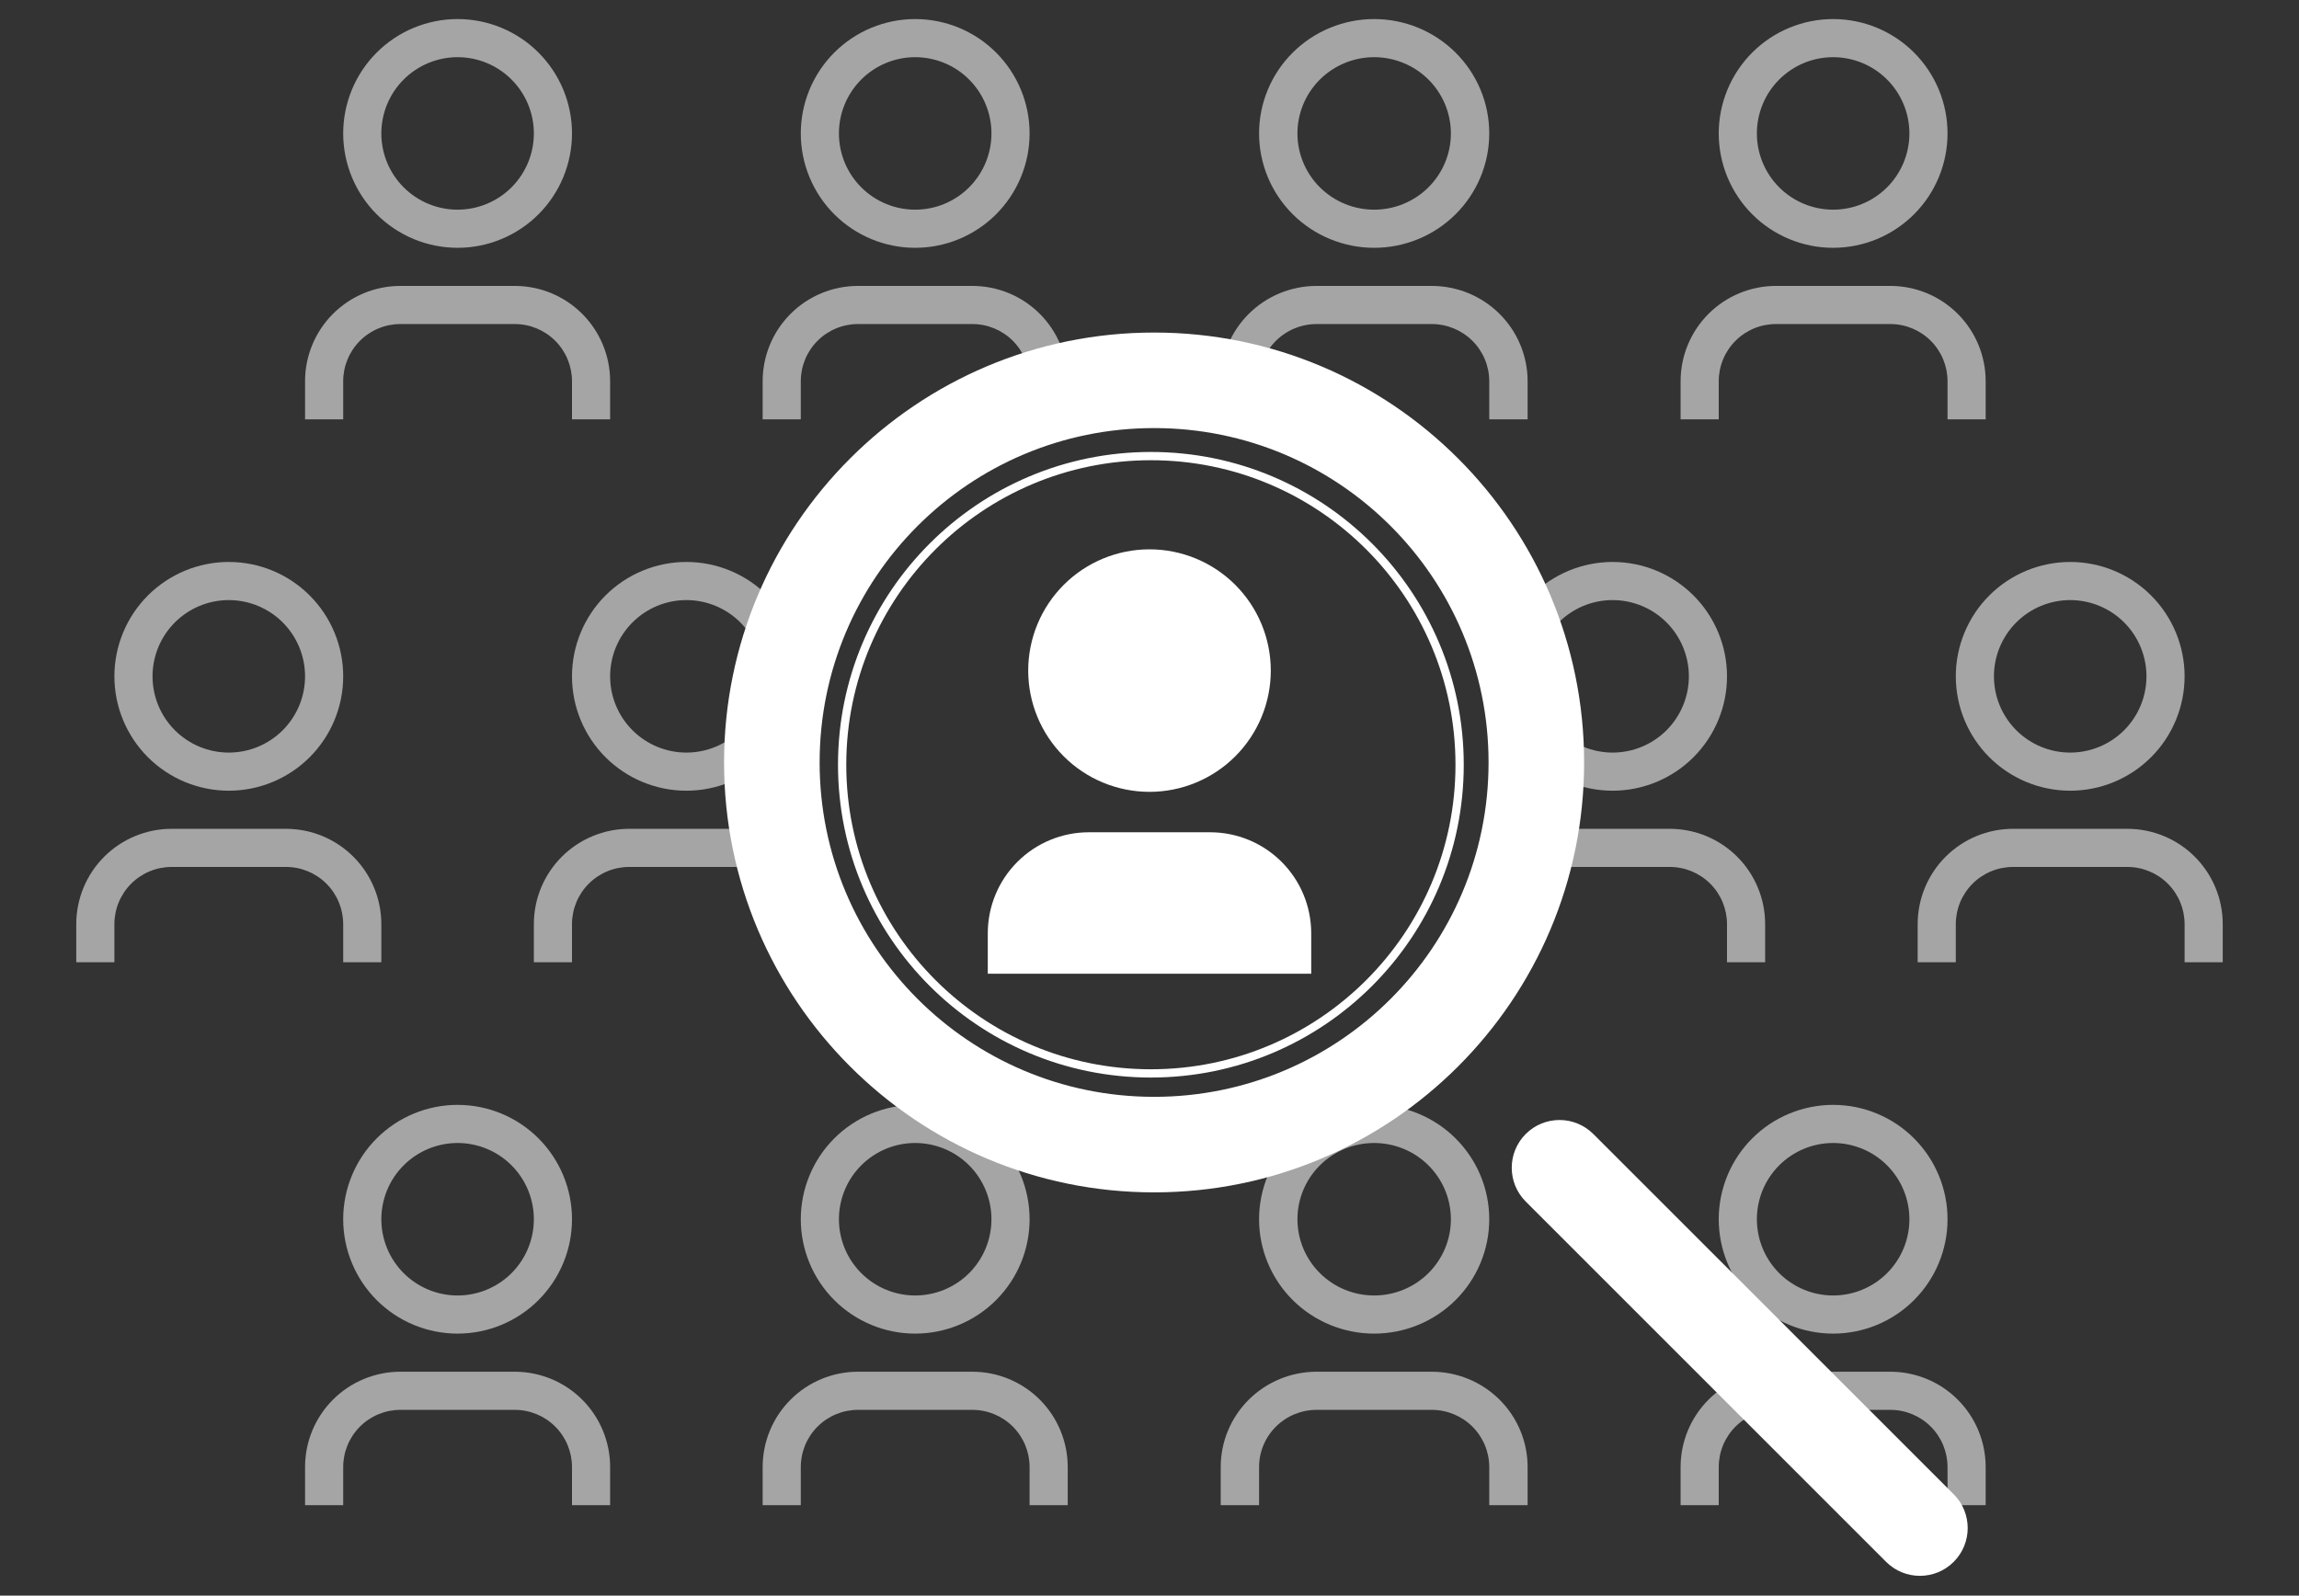
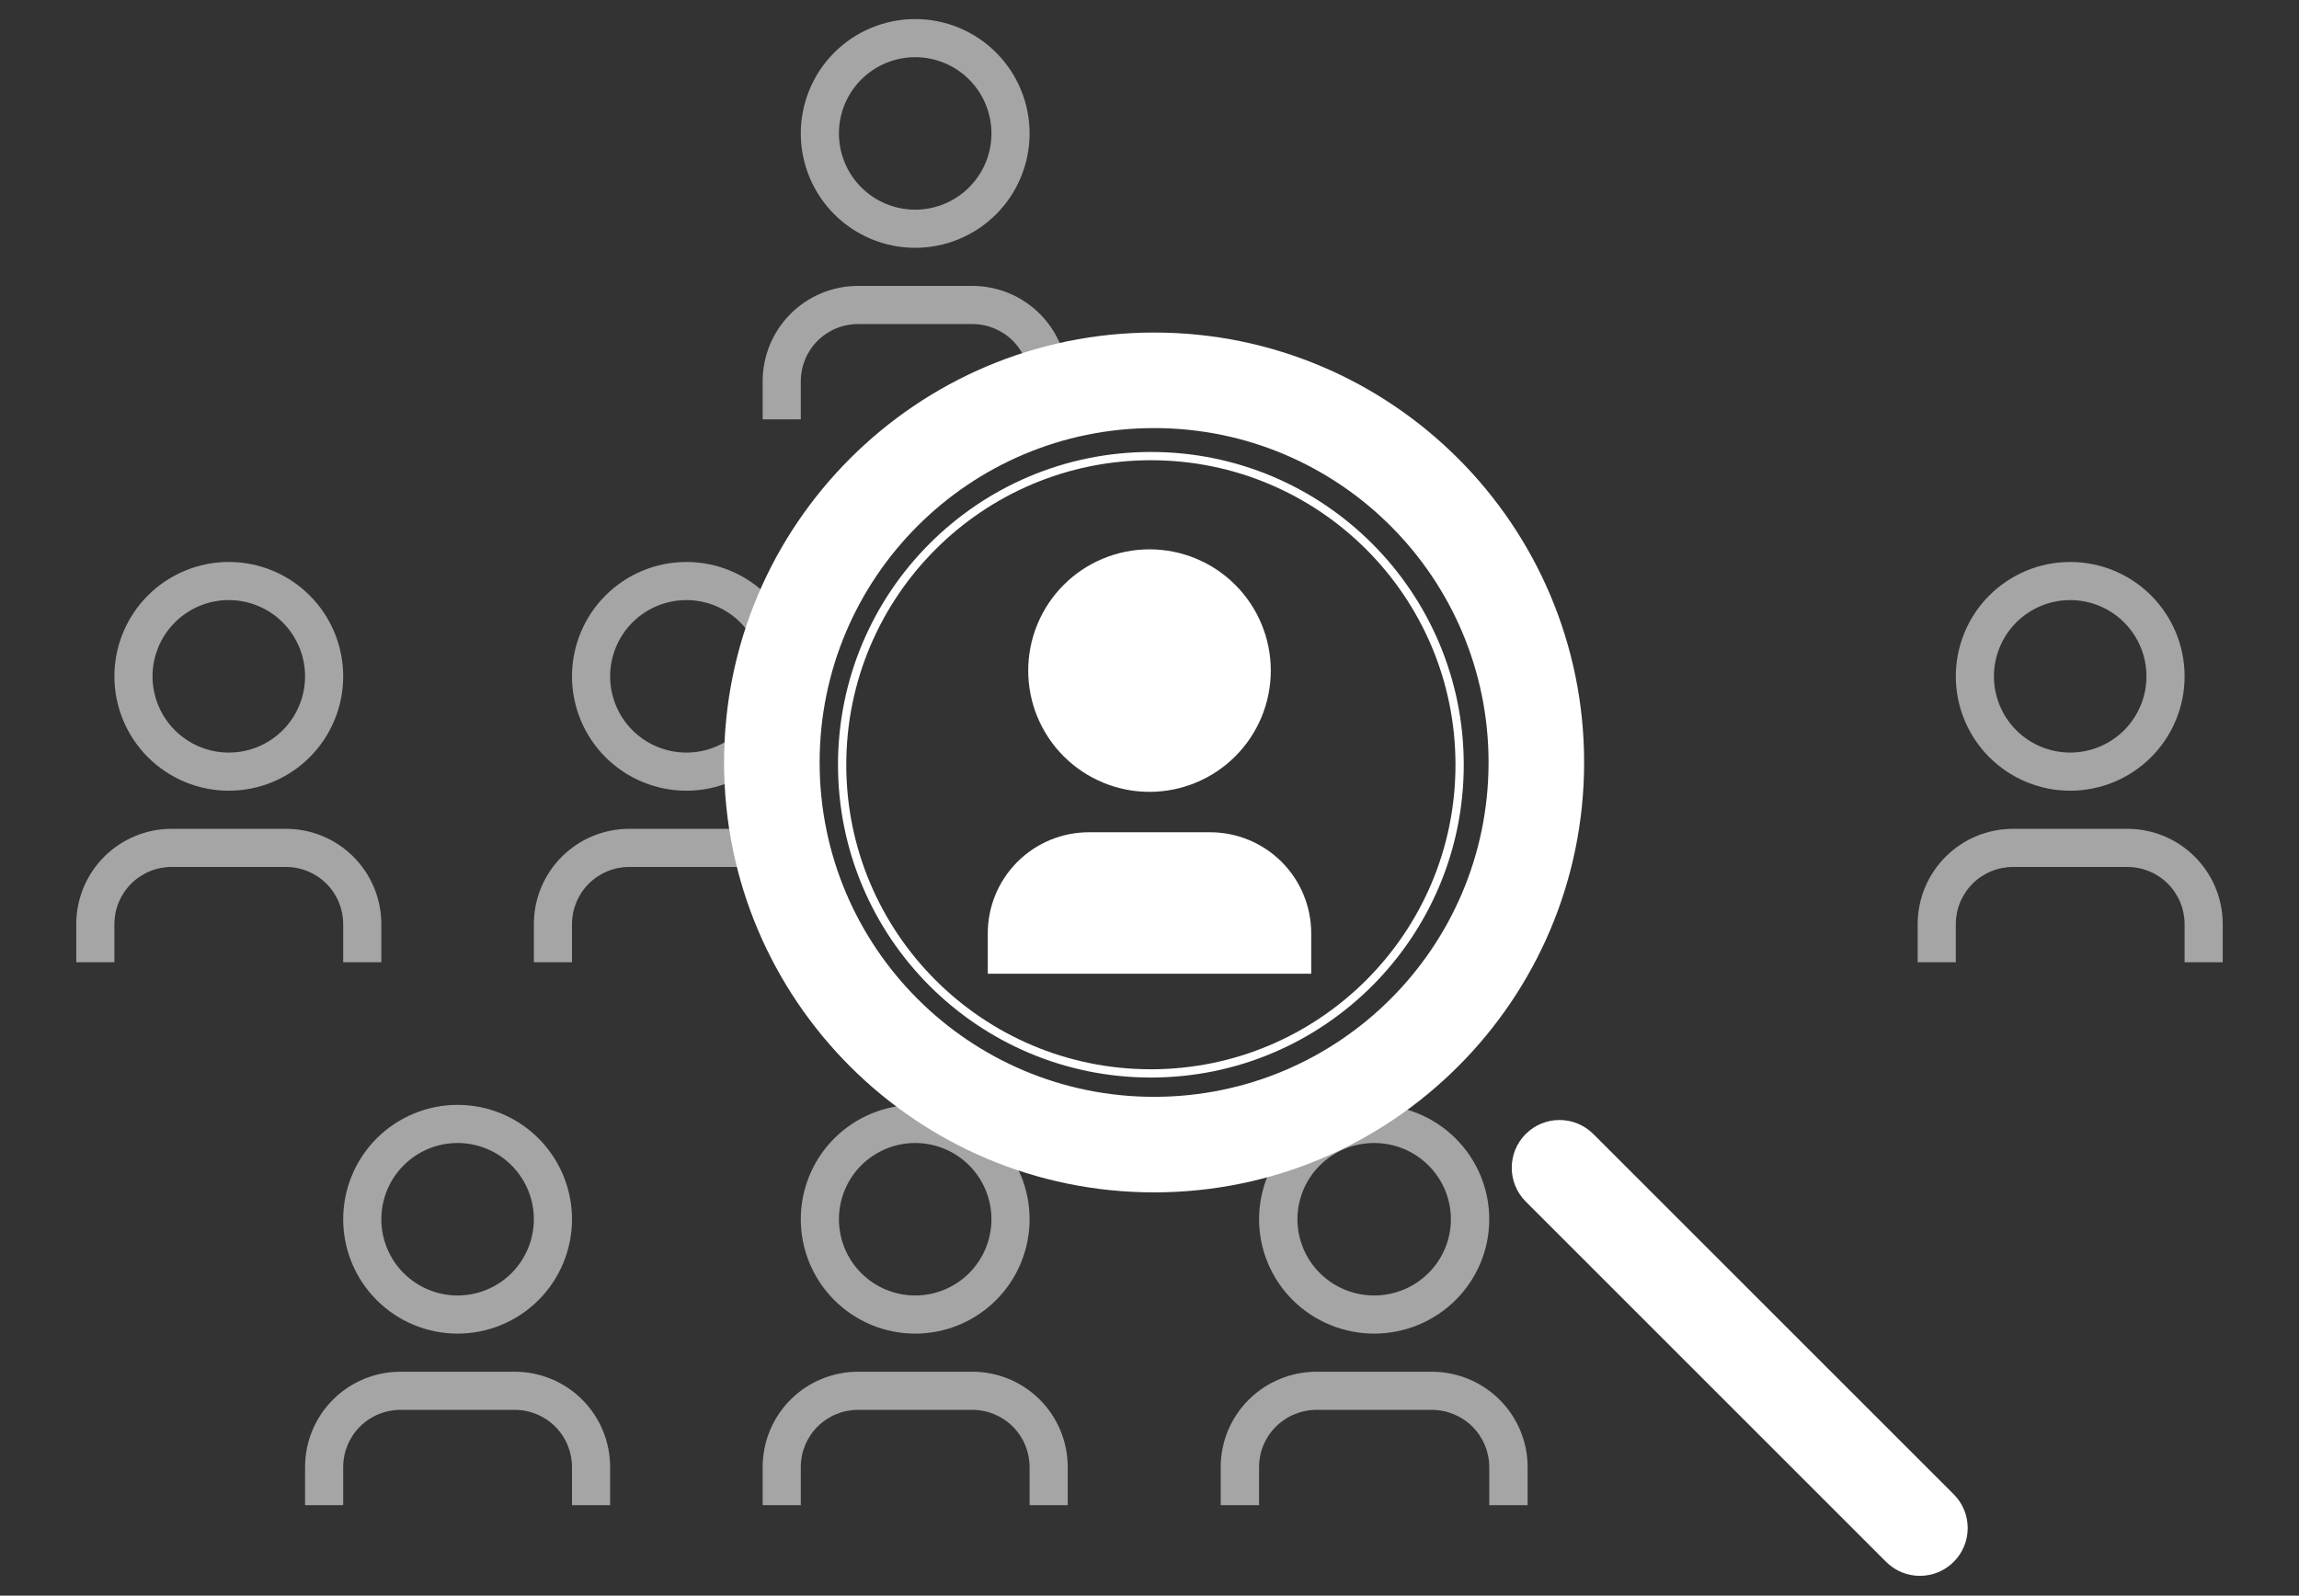
<svg xmlns="http://www.w3.org/2000/svg" width="834" height="579" viewBox="0 0 834 579" fill="none">
  <rect x="0" y="0" width="834" height="579" fill="#333333" stroke="none" />
  <g clip-path="url(#clip0_112_120)">
    <path d="M475.666 353.333H358.333V338.667C358.333 328.942 362.196 319.616 369.072 312.739C375.949 305.863 385.275 302 395 302H439C448.724 302 458.051 305.863 464.927 312.739C471.803 319.616 475.666 328.942 475.666 338.667V353.333ZM417 287.333C411.222 287.333 405.5 286.195 400.162 283.984C394.823 281.773 389.973 278.532 385.887 274.446C381.801 270.36 378.56 265.51 376.349 260.171C374.138 254.833 373 249.111 373 243.333C373 237.555 374.138 231.834 376.349 226.495C378.56 221.157 381.801 216.306 385.887 212.221C389.973 208.135 394.823 204.894 400.162 202.683C405.5 200.471 411.222 199.333 417 199.333C428.669 199.333 439.861 203.969 448.112 212.221C456.364 220.472 461 231.664 461 243.333C461 255.003 456.364 266.194 448.112 274.446C439.861 282.698 428.669 287.333 417 287.333V287.333Z" fill="white" />
  </g>
  <g opacity="0.8">
    <g opacity="0.7" clip-path="url(#clip1_112_120)">
      <path d="M221.334 152.167H207.5V138.333C207.5 132.83 205.314 127.552 201.423 123.661C197.531 119.77 192.254 117.583 186.75 117.583H145.25C139.747 117.583 134.469 119.77 130.578 123.661C126.686 127.552 124.5 132.83 124.5 138.333V152.167H110.667V138.333C110.667 129.161 114.311 120.365 120.796 113.879C127.282 107.394 136.078 103.75 145.25 103.75H186.75C195.922 103.75 204.719 107.394 211.204 113.879C217.69 120.365 221.334 129.161 221.334 138.333V152.167ZM166 89.917C160.55 89.917 155.154 88.843 150.119 86.758C145.084 84.672 140.509 81.615 136.655 77.762C132.802 73.908 129.745 69.333 127.659 64.298C125.574 59.263 124.5 53.867 124.5 48.417C124.5 42.967 125.574 37.57 127.659 32.535C129.745 27.5 132.802 22.925 136.655 19.072C140.509 15.218 145.084 12.161 150.119 10.076C155.154 7.99 160.55 6.917 166 6.917C177.007 6.917 187.563 11.289 195.345 19.072C203.128 26.855 207.5 37.41 207.5 48.417C207.5 59.423 203.128 69.979 195.345 77.762C187.563 85.544 177.007 89.917 166 89.917V89.917ZM166 76.083C173.338 76.083 180.375 73.168 185.564 67.98C190.752 62.791 193.667 55.754 193.667 48.417C193.667 41.079 190.752 34.042 185.564 28.854C180.375 23.665 173.338 20.75 166 20.75C158.663 20.75 151.626 23.665 146.437 28.854C141.249 34.042 138.334 41.079 138.334 48.417C138.334 55.754 141.249 62.791 146.437 67.98C151.626 73.168 158.663 76.083 166 76.083V76.083Z" fill="white" />
    </g>
    <g opacity="0.7" clip-path="url(#clip2_112_120)">
      <path d="M221.334 546.167H207.5V532.333C207.5 526.83 205.314 521.552 201.423 517.661C197.531 513.769 192.254 511.583 186.75 511.583H145.25C139.747 511.583 134.469 513.769 130.578 517.661C126.686 521.552 124.5 526.83 124.5 532.333V546.167H110.667V532.333C110.667 523.161 114.311 514.365 120.796 507.879C127.282 501.394 136.078 497.75 145.25 497.75H186.75C195.922 497.75 204.719 501.394 211.204 507.879C217.69 514.365 221.334 523.161 221.334 532.333V546.167ZM166 483.917C160.55 483.917 155.154 482.843 150.119 480.758C145.084 478.672 140.509 475.615 136.655 471.762C132.802 467.908 129.745 463.333 127.659 458.298C125.574 453.263 124.5 447.866 124.5 442.417C124.5 436.967 125.574 431.57 127.659 426.535C129.745 421.5 132.802 416.925 136.655 413.072C140.509 409.218 145.084 406.161 150.119 404.076C155.154 401.99 160.55 400.917 166 400.917C177.007 400.917 187.563 405.289 195.345 413.072C203.128 420.854 207.5 431.41 207.5 442.417C207.5 453.423 203.128 463.979 195.345 471.762C187.563 479.544 177.007 483.917 166 483.917V483.917ZM166 470.083C173.338 470.083 180.375 467.168 185.564 461.98C190.752 456.791 193.667 449.754 193.667 442.417C193.667 435.079 190.752 428.042 185.564 422.853C180.375 417.665 173.338 414.75 166 414.75C158.663 414.75 151.626 417.665 146.437 422.853C141.249 428.042 138.334 435.079 138.334 442.417C138.334 449.754 141.249 456.791 146.437 461.98C151.626 467.168 158.663 470.083 166 470.083V470.083Z" fill="white" />
    </g>
    <g opacity="0.7" clip-path="url(#clip3_112_120)">
      <path d="M387.334 152.167H373.5V138.333C373.5 132.83 371.314 127.552 367.423 123.661C363.531 119.77 358.254 117.583 352.75 117.583H311.25C305.747 117.583 300.469 119.77 296.578 123.661C292.686 127.552 290.5 132.83 290.5 138.333V152.167H276.667V138.333C276.667 129.161 280.311 120.365 286.796 113.879C293.282 107.394 302.078 103.75 311.25 103.75H352.75C361.922 103.75 370.719 107.394 377.204 113.879C383.69 120.365 387.334 129.161 387.334 138.333V152.167ZM332 89.917C326.55 89.917 321.154 88.843 316.119 86.758C311.084 84.672 306.509 81.615 302.655 77.762C298.802 73.908 295.745 69.333 293.659 64.298C291.574 59.263 290.5 53.867 290.5 48.417C290.5 42.967 291.574 37.57 293.659 32.535C295.745 27.5 298.802 22.925 302.655 19.072C306.509 15.218 311.084 12.161 316.119 10.076C321.154 7.99 326.55 6.917 332 6.917C343.007 6.917 353.563 11.289 361.345 19.072C369.128 26.855 373.5 37.41 373.5 48.417C373.5 59.423 369.128 69.979 361.345 77.762C353.563 85.544 343.007 89.917 332 89.917V89.917ZM332 76.083C339.338 76.083 346.375 73.168 351.564 67.98C356.752 62.791 359.667 55.754 359.667 48.417C359.667 41.079 356.752 34.042 351.564 28.854C346.375 23.665 339.338 20.75 332 20.75C324.663 20.75 317.626 23.665 312.437 28.854C307.249 34.042 304.334 41.079 304.334 48.417C304.334 55.754 307.249 62.791 312.437 67.98C317.626 73.168 324.663 76.083 332 76.083V76.083Z" fill="white" />
    </g>
    <g opacity="0.7" clip-path="url(#clip4_112_120)">
      <path d="M387.334 546.167H373.5V532.333C373.5 526.83 371.314 521.552 367.423 517.661C363.531 513.769 358.254 511.583 352.75 511.583H311.25C305.747 511.583 300.469 513.769 296.578 517.661C292.686 521.552 290.5 526.83 290.5 532.333V546.167H276.667V532.333C276.667 523.161 280.311 514.365 286.796 507.879C293.282 501.394 302.078 497.75 311.25 497.75H352.75C361.922 497.75 370.719 501.394 377.204 507.879C383.69 514.365 387.334 523.161 387.334 532.333V546.167ZM332 483.917C326.55 483.917 321.154 482.843 316.119 480.758C311.084 478.672 306.509 475.615 302.655 471.762C298.802 467.908 295.745 463.333 293.659 458.298C291.574 453.263 290.5 447.866 290.5 442.417C290.5 436.967 291.574 431.57 293.659 426.535C295.745 421.5 298.802 416.925 302.655 413.072C306.509 409.218 311.084 406.161 316.119 404.076C321.154 401.99 326.55 400.917 332 400.917C343.007 400.917 353.563 405.289 361.345 413.072C369.128 420.854 373.5 431.41 373.5 442.417C373.5 453.423 369.128 463.979 361.345 471.762C353.563 479.544 343.007 483.917 332 483.917V483.917ZM332 470.083C339.338 470.083 346.375 467.168 351.564 461.98C356.752 456.791 359.667 449.754 359.667 442.417C359.667 435.079 356.752 428.042 351.564 422.853C346.375 417.665 339.338 414.75 332 414.75C324.663 414.75 317.626 417.665 312.437 422.853C307.249 428.042 304.334 435.079 304.334 442.417C304.334 449.754 307.249 456.791 312.437 461.98C317.626 467.168 324.663 470.083 332 470.083V470.083Z" fill="white" />
    </g>
    <g opacity="0.7" clip-path="url(#clip5_112_120)">
      <path d="M304.334 349.167H290.5V335.333C290.5 329.83 288.314 324.552 284.423 320.661C280.531 316.77 275.254 314.583 269.75 314.583H228.25C222.747 314.583 217.469 316.77 213.578 320.661C209.686 324.552 207.5 329.83 207.5 335.333V349.167H193.667V335.333C193.667 326.161 197.311 317.365 203.796 310.879C210.282 304.394 219.078 300.75 228.25 300.75H269.75C278.922 300.75 287.719 304.394 294.204 310.879C300.69 317.365 304.334 326.161 304.334 335.333V349.167ZM249 286.917C243.55 286.917 238.154 285.843 233.119 283.758C228.084 281.672 223.509 278.615 219.655 274.762C215.802 270.908 212.745 266.333 210.659 261.298C208.574 256.263 207.5 250.867 207.5 245.417C207.5 239.967 208.574 234.57 210.659 229.535C212.745 224.5 215.802 219.925 219.655 216.072C223.509 212.218 228.084 209.161 233.119 207.076C238.154 204.99 243.55 203.917 249 203.917C260.007 203.917 270.563 208.289 278.345 216.072C286.128 223.855 290.5 234.41 290.5 245.417C290.5 256.423 286.128 266.979 278.345 274.762C270.563 282.544 260.007 286.917 249 286.917V286.917ZM249 273.083C256.338 273.083 263.375 270.169 268.564 264.98C273.752 259.792 276.667 252.754 276.667 245.417C276.667 238.079 273.752 231.042 268.564 225.853C263.375 220.665 256.338 217.75 249 217.75C241.663 217.75 234.626 220.665 229.437 225.853C224.249 231.042 221.334 238.079 221.334 245.417C221.334 252.754 224.249 259.792 229.437 264.98C234.626 270.169 241.663 273.083 249 273.083V273.083Z" fill="white" />
    </g>
    <g opacity="0.7" clip-path="url(#clip6_112_120)">
      <path d="M806.334 349.167H792.5V335.333C792.5 329.83 790.314 324.552 786.423 320.661C782.531 316.77 777.254 314.583 771.75 314.583H730.25C724.747 314.583 719.469 316.77 715.578 320.661C711.686 324.552 709.5 329.83 709.5 335.333V349.167H695.667V335.333C695.667 326.161 699.311 317.365 705.796 310.879C712.282 304.394 721.078 300.75 730.25 300.75H771.75C780.922 300.75 789.719 304.394 796.204 310.879C802.69 317.365 806.334 326.161 806.334 335.333V349.167ZM751 286.917C745.55 286.917 740.154 285.843 735.119 283.758C730.084 281.672 725.509 278.615 721.655 274.762C717.802 270.908 714.745 266.333 712.659 261.298C710.574 256.263 709.5 250.867 709.5 245.417C709.5 239.967 710.574 234.57 712.659 229.535C714.745 224.5 717.802 219.925 721.655 216.072C725.509 212.218 730.084 209.161 735.119 207.076C740.154 204.99 745.55 203.917 751 203.917C762.007 203.917 772.563 208.289 780.345 216.072C788.128 223.855 792.5 234.41 792.5 245.417C792.5 256.423 788.128 266.979 780.345 274.762C772.563 282.544 762.007 286.917 751 286.917V286.917ZM751 273.083C758.338 273.083 765.375 270.169 770.564 264.98C775.752 259.792 778.667 252.754 778.667 245.417C778.667 238.079 775.752 231.042 770.564 225.853C765.375 220.665 758.338 217.75 751 217.75C743.663 217.75 736.626 220.665 731.437 225.853C726.249 231.042 723.334 238.079 723.334 245.417C723.334 252.754 726.249 259.792 731.437 264.98C736.626 270.169 743.663 273.083 751 273.083V273.083Z" fill="white" />
    </g>
    <g opacity="0.7" clip-path="url(#clip7_112_120)">
      <path d="M138.334 349.167H124.5V335.333C124.5 329.83 122.314 324.552 118.423 320.661C114.531 316.77 109.254 314.583 103.75 314.583H62.25C56.747 314.583 51.469 316.77 47.578 320.661C43.687 324.552 41.5 329.83 41.5 335.333V349.167H27.667V335.333C27.667 326.161 31.311 317.365 37.796 310.879C44.282 304.394 53.078 300.75 62.25 300.75H103.75C112.922 300.75 121.719 304.394 128.204 310.879C134.69 317.365 138.334 326.161 138.334 335.333V349.167ZM83 286.917C77.55 286.917 72.154 285.843 67.119 283.758C62.084 281.672 57.509 278.615 53.655 274.762C49.802 270.908 46.745 266.333 44.659 261.298C42.574 256.263 41.5 250.867 41.5 245.417C41.5 239.967 42.574 234.57 44.659 229.535C46.745 224.5 49.802 219.925 53.655 216.072C57.509 212.218 62.084 209.161 67.119 207.076C72.154 204.99 77.55 203.917 83 203.917C94.007 203.917 104.563 208.289 112.345 216.072C120.128 223.855 124.5 234.41 124.5 245.417C124.5 256.423 120.128 266.979 112.345 274.762C104.563 282.544 94.007 286.917 83 286.917V286.917ZM83 273.083C90.338 273.083 97.375 270.169 102.564 264.98C107.752 259.792 110.667 252.754 110.667 245.417C110.667 238.079 107.752 231.042 102.564 225.853C97.375 220.665 90.338 217.75 83 217.75C75.663 217.75 68.626 220.665 63.437 225.853C58.248 231.042 55.334 238.079 55.334 245.417C55.334 252.754 58.248 259.792 63.437 264.98C68.626 270.169 75.663 273.083 83 273.083V273.083Z" fill="white" />
    </g>
    <g opacity="0.7" clip-path="url(#clip8_112_120)">
      <path d="M640.334 349.167H626.5V335.333C626.5 329.83 624.314 324.552 620.423 320.661C616.531 316.77 611.254 314.583 605.75 314.583H564.25C558.747 314.583 553.469 316.77 549.578 320.661C545.686 324.552 543.5 329.83 543.5 335.333V349.167H529.667V335.333C529.667 326.161 533.311 317.365 539.796 310.879C546.282 304.394 555.078 300.75 564.25 300.75H605.75C614.922 300.75 623.719 304.394 630.204 310.879C636.69 317.365 640.334 326.161 640.334 335.333V349.167ZM585 286.917C579.55 286.917 574.154 285.843 569.119 283.758C564.084 281.672 559.509 278.615 555.655 274.762C551.802 270.908 548.745 266.333 546.659 261.298C544.574 256.263 543.5 250.867 543.5 245.417C543.5 239.967 544.574 234.57 546.659 229.535C548.745 224.5 551.802 219.925 555.655 216.072C559.509 212.218 564.084 209.161 569.119 207.076C574.154 204.99 579.55 203.917 585 203.917C596.007 203.917 606.563 208.289 614.345 216.072C622.128 223.855 626.5 234.41 626.5 245.417C626.5 256.423 622.128 266.979 614.345 274.762C606.563 282.544 596.007 286.917 585 286.917V286.917ZM585 273.083C592.338 273.083 599.375 270.169 604.564 264.98C609.752 259.792 612.667 252.754 612.667 245.417C612.667 238.079 609.752 231.042 604.564 225.853C599.375 220.665 592.338 217.75 585 217.75C577.663 217.75 570.626 220.665 565.437 225.853C560.249 231.042 557.334 238.079 557.334 245.417C557.334 252.754 560.249 259.792 565.437 264.98C570.626 270.169 577.663 273.083 585 273.083V273.083Z" fill="white" />
    </g>
    <g opacity="0.7" clip-path="url(#clip9_112_120)">
      <path d="M554.166 152.167H540.25V138.333C540.25 132.83 538.05 127.552 534.136 123.661C530.221 119.77 524.911 117.583 519.375 117.583H477.625C472.088 117.583 466.779 119.77 462.864 123.661C458.949 127.552 456.75 132.83 456.75 138.333V152.167H442.833V138.333C442.833 129.161 446.499 120.365 453.023 113.879C459.548 107.394 468.397 103.75 477.625 103.75H519.375C528.602 103.75 537.451 107.394 543.976 113.879C550.501 120.365 554.166 129.161 554.166 138.333V152.167ZM498.5 89.917C493.017 89.917 487.588 88.843 482.523 86.758C477.457 84.672 472.855 81.615 468.978 77.762C465.101 73.908 462.026 69.333 459.928 64.298C457.83 59.263 456.75 53.867 456.75 48.417C456.75 42.967 457.83 37.57 459.928 32.535C462.026 27.5 465.101 22.925 468.978 19.072C472.855 15.218 477.457 12.161 482.523 10.076C487.588 7.99 493.017 6.917 498.5 6.917C509.572 6.917 520.192 11.289 528.021 19.072C535.851 26.855 540.25 37.41 540.25 48.417C540.25 59.423 535.851 69.979 528.021 77.762C520.192 85.544 509.572 89.917 498.5 89.917V89.917ZM498.5 76.083C505.882 76.083 512.961 73.168 518.181 67.98C523.401 62.791 526.333 55.754 526.333 48.417C526.333 41.079 523.401 34.042 518.181 28.854C512.961 23.665 505.882 20.75 498.5 20.75C491.118 20.75 484.038 23.665 478.819 28.854C473.599 34.042 470.666 41.079 470.666 48.417C470.666 55.754 473.599 62.791 478.819 67.98C484.038 73.168 491.118 76.083 498.5 76.083V76.083Z" fill="white" />
    </g>
    <g opacity="0.7" clip-path="url(#clip10_112_120)">
      <path d="M554.166 546.167H540.25V532.333C540.25 526.83 538.05 521.552 534.136 517.661C530.221 513.769 524.911 511.583 519.375 511.583H477.625C472.088 511.583 466.779 513.769 462.864 517.661C458.949 521.552 456.75 526.83 456.75 532.333V546.167H442.833V532.333C442.833 523.161 446.499 514.365 453.023 507.879C459.548 501.394 468.397 497.75 477.625 497.75H519.375C528.602 497.75 537.451 501.394 543.976 507.879C550.501 514.365 554.166 523.161 554.166 532.333V546.167ZM498.5 483.917C493.017 483.917 487.588 482.843 482.523 480.758C477.457 478.672 472.855 475.615 468.978 471.762C465.101 467.908 462.026 463.333 459.928 458.298C457.83 453.263 456.75 447.866 456.75 442.417C456.75 436.967 457.83 431.57 459.928 426.535C462.026 421.5 465.101 416.925 468.978 413.072C472.855 409.218 477.457 406.161 482.523 404.076C487.588 401.99 493.017 400.917 498.5 400.917C509.572 400.917 520.192 405.289 528.021 413.072C535.851 420.854 540.25 431.41 540.25 442.417C540.25 453.423 535.851 463.979 528.021 471.762C520.192 479.544 509.572 483.917 498.5 483.917V483.917ZM498.5 470.083C505.882 470.083 512.961 467.168 518.181 461.98C523.401 456.791 526.333 449.754 526.333 442.417C526.333 435.079 523.401 428.042 518.181 422.853C512.961 417.665 505.882 414.75 498.5 414.75C491.118 414.75 484.038 417.665 478.819 422.853C473.599 428.042 470.666 435.079 470.666 442.417C470.666 449.754 473.599 456.791 478.819 461.98C484.038 467.168 491.118 470.083 498.5 470.083V470.083Z" fill="white" />
    </g>
    <g opacity="0.7" clip-path="url(#clip11_112_120)">
-       <path d="M720.334 152.167H706.5V138.333C706.5 132.83 704.314 127.552 700.423 123.661C696.531 119.77 691.254 117.583 685.75 117.583H644.25C638.747 117.583 633.469 119.77 629.578 123.661C625.686 127.552 623.5 132.83 623.5 138.333V152.167H609.667V138.333C609.667 129.161 613.311 120.365 619.796 113.879C626.282 107.394 635.078 103.75 644.25 103.75H685.75C694.922 103.75 703.719 107.394 710.204 113.879C716.69 120.365 720.334 129.161 720.334 138.333V152.167ZM665 89.917C659.55 89.917 654.154 88.843 649.119 86.758C644.084 84.672 639.509 81.615 635.655 77.762C631.802 73.908 628.745 69.333 626.659 64.298C624.574 59.263 623.5 53.867 623.5 48.417C623.5 42.967 624.574 37.57 626.659 32.535C628.745 27.5 631.802 22.925 635.655 19.072C639.509 15.218 644.084 12.161 649.119 10.076C654.154 7.99 659.55 6.917 665 6.917C676.007 6.917 686.563 11.289 694.345 19.072C702.128 26.855 706.5 37.41 706.5 48.417C706.5 59.423 702.128 69.979 694.345 77.762C686.563 85.544 676.007 89.917 665 89.917V89.917ZM665 76.083C672.338 76.083 679.375 73.168 684.564 67.98C689.752 62.791 692.667 55.754 692.667 48.417C692.667 41.079 689.752 34.042 684.564 28.854C679.375 23.665 672.338 20.75 665 20.75C657.663 20.75 650.626 23.665 645.437 28.854C640.249 34.042 637.334 41.079 637.334 48.417C637.334 55.754 640.249 62.791 645.437 67.98C650.626 73.168 657.663 76.083 665 76.083V76.083Z" fill="white" />
-     </g>
+       </g>
    <g opacity="0.7" clip-path="url(#clip12_112_120)">
-       <path d="M720.334 546.167H706.5V532.333C706.5 526.83 704.314 521.552 700.423 517.661C696.531 513.769 691.254 511.583 685.75 511.583H644.25C638.747 511.583 633.469 513.769 629.578 517.661C625.686 521.552 623.5 526.83 623.5 532.333V546.167H609.667V532.333C609.667 523.161 613.311 514.365 619.796 507.879C626.282 501.394 635.078 497.75 644.25 497.75H685.75C694.922 497.75 703.719 501.394 710.204 507.879C716.69 514.365 720.334 523.161 720.334 532.333V546.167ZM665 483.917C659.55 483.917 654.154 482.843 649.119 480.758C644.084 478.672 639.509 475.615 635.655 471.762C631.802 467.908 628.745 463.333 626.659 458.298C624.574 453.263 623.5 447.866 623.5 442.417C623.5 436.967 624.574 431.57 626.659 426.535C628.745 421.5 631.802 416.925 635.655 413.072C639.509 409.218 644.084 406.161 649.119 404.076C654.154 401.99 659.55 400.917 665 400.917C676.007 400.917 686.563 405.289 694.345 413.072C702.128 420.854 706.5 431.41 706.5 442.417C706.5 453.423 702.128 463.979 694.345 471.762C686.563 479.544 676.007 483.917 665 483.917V483.917ZM665 470.083C672.338 470.083 679.375 467.168 684.564 461.98C689.752 456.791 692.667 449.754 692.667 442.417C692.667 435.079 689.752 428.042 684.564 422.853C679.375 417.665 672.338 414.75 665 414.75C657.663 414.75 650.626 417.665 645.437 422.853C640.249 428.042 637.334 435.079 637.334 442.417C637.334 449.754 640.249 456.791 645.437 461.98C650.626 467.168 657.663 470.083 665 470.083V470.083Z" fill="white" />
-     </g>
+       </g>
  </g>
  <path d="M418.667 120.667C504.779 120.667 574.667 190.555 574.667 276.667C574.667 362.779 504.779 432.667 418.667 432.667C332.555 432.667 262.667 362.779 262.667 276.667C262.667 190.555 332.555 120.667 418.667 120.667ZM418.667 398C485.695 398 540 343.695 540 276.667C540 209.621 485.695 155.333 418.667 155.333C351.622 155.333 297.334 209.621 297.334 276.667C297.334 343.695 351.622 398 418.667 398ZM553.486 411.485C560.254 404.717 571.227 404.717 577.996 411.485L708.736 542.21C715.509 548.983 715.509 559.964 708.737 566.736V566.736C701.964 573.509 690.983 573.509 684.211 566.736L618.852 501.37L553.485 435.995C546.717 429.227 546.717 418.254 553.486 411.485V411.485Z" fill="white" />
  <circle cx="417.5" cy="277.5" r="112" stroke="white" stroke-width="3" />
  <defs>
    <clipPath id="clip0_112_120">
      <rect width="176" height="176" fill="white" transform="translate(329 192)" />
    </clipPath>
    <clipPath id="clip1_112_120">
-       <rect width="166" height="166" fill="white" transform="translate(83)" />
-     </clipPath>
+       </clipPath>
    <clipPath id="clip2_112_120">
      <rect width="166" height="166" fill="white" transform="translate(83 394)" />
    </clipPath>
    <clipPath id="clip3_112_120">
      <rect width="166" height="166" fill="white" transform="translate(249)" />
    </clipPath>
    <clipPath id="clip4_112_120">
      <rect width="166" height="166" fill="white" transform="translate(249 394)" />
    </clipPath>
    <clipPath id="clip5_112_120">
      <rect width="166" height="166" fill="white" transform="translate(166 197)" />
    </clipPath>
    <clipPath id="clip6_112_120">
      <rect width="166" height="166" fill="white" transform="translate(668 197)" />
    </clipPath>
    <clipPath id="clip7_112_120">
      <rect width="166" height="166" fill="white" transform="translate(0 197)" />
    </clipPath>
    <clipPath id="clip8_112_120">
-       <rect width="166" height="166" fill="white" transform="translate(502 197)" />
-     </clipPath>
+       </clipPath>
    <clipPath id="clip9_112_120">
-       <rect width="167" height="166" fill="white" transform="translate(415)" />
-     </clipPath>
+       </clipPath>
    <clipPath id="clip10_112_120">
      <rect width="167" height="166" fill="white" transform="translate(415 394)" />
    </clipPath>
    <clipPath id="clip11_112_120">
      <rect width="166" height="166" fill="white" transform="translate(582)" />
    </clipPath>
    <clipPath id="clip12_112_120">
      <rect width="166" height="166" fill="white" transform="translate(582 394)" />
    </clipPath>
  </defs>
</svg>